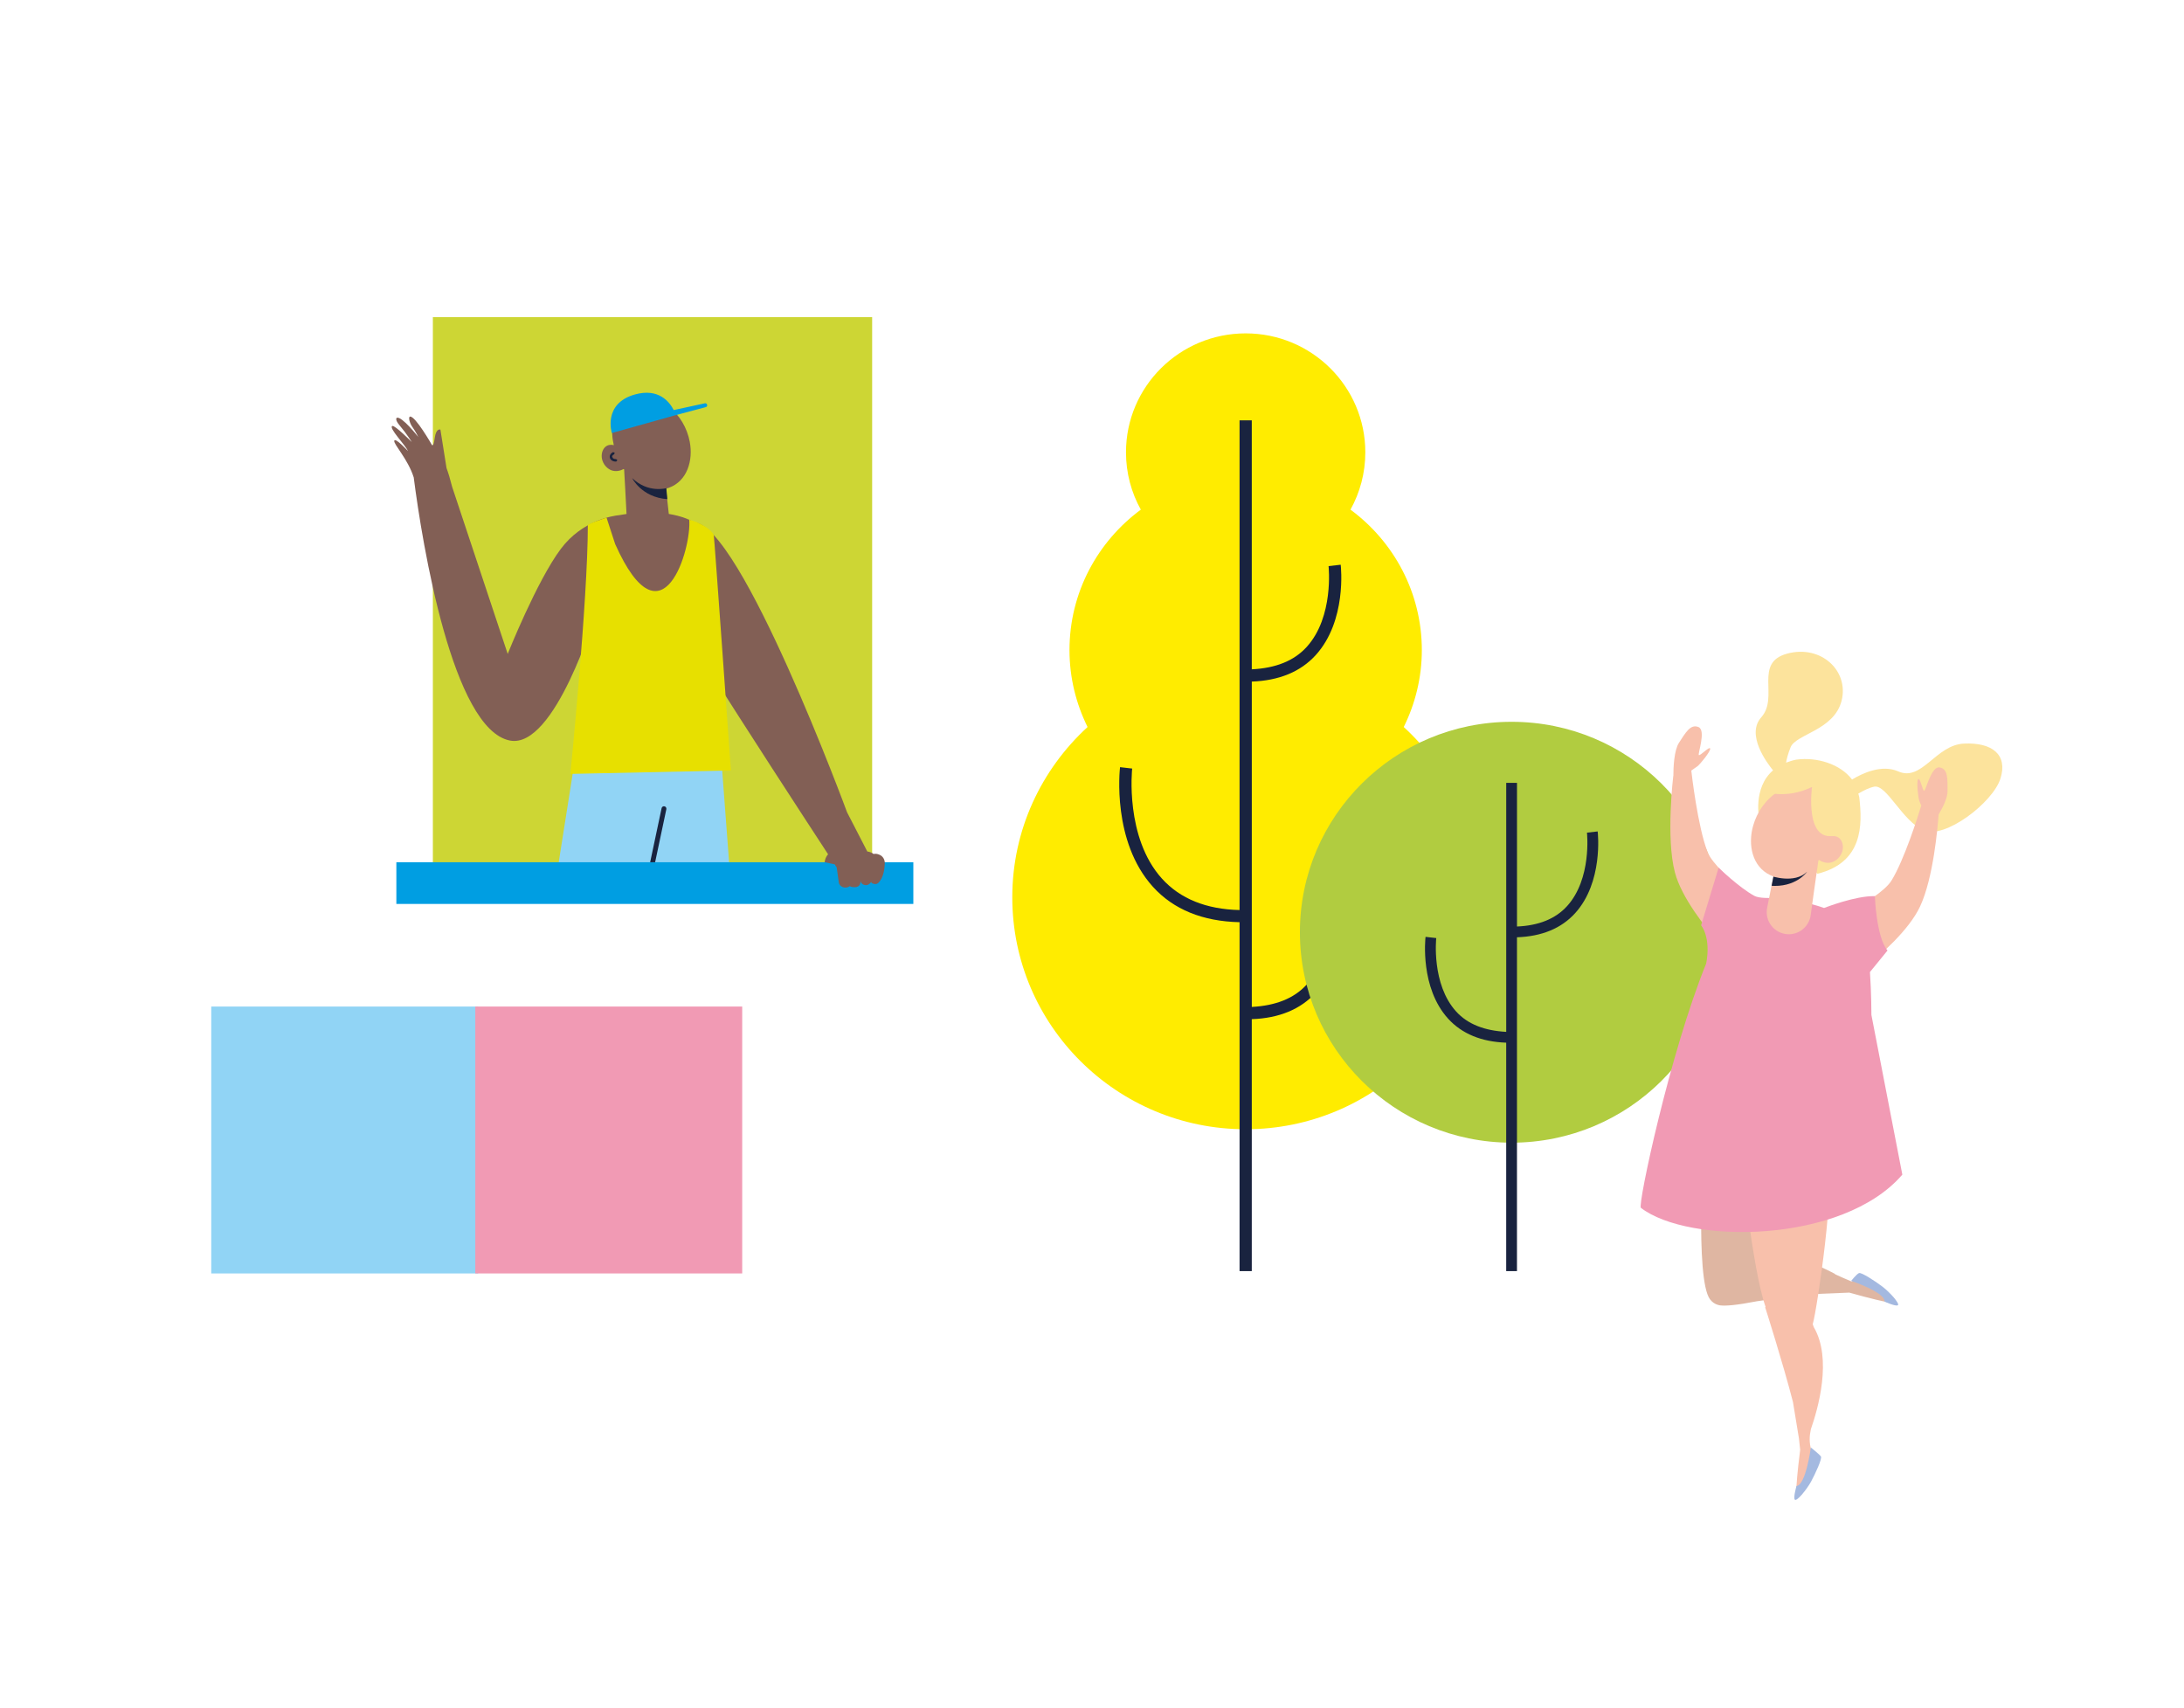
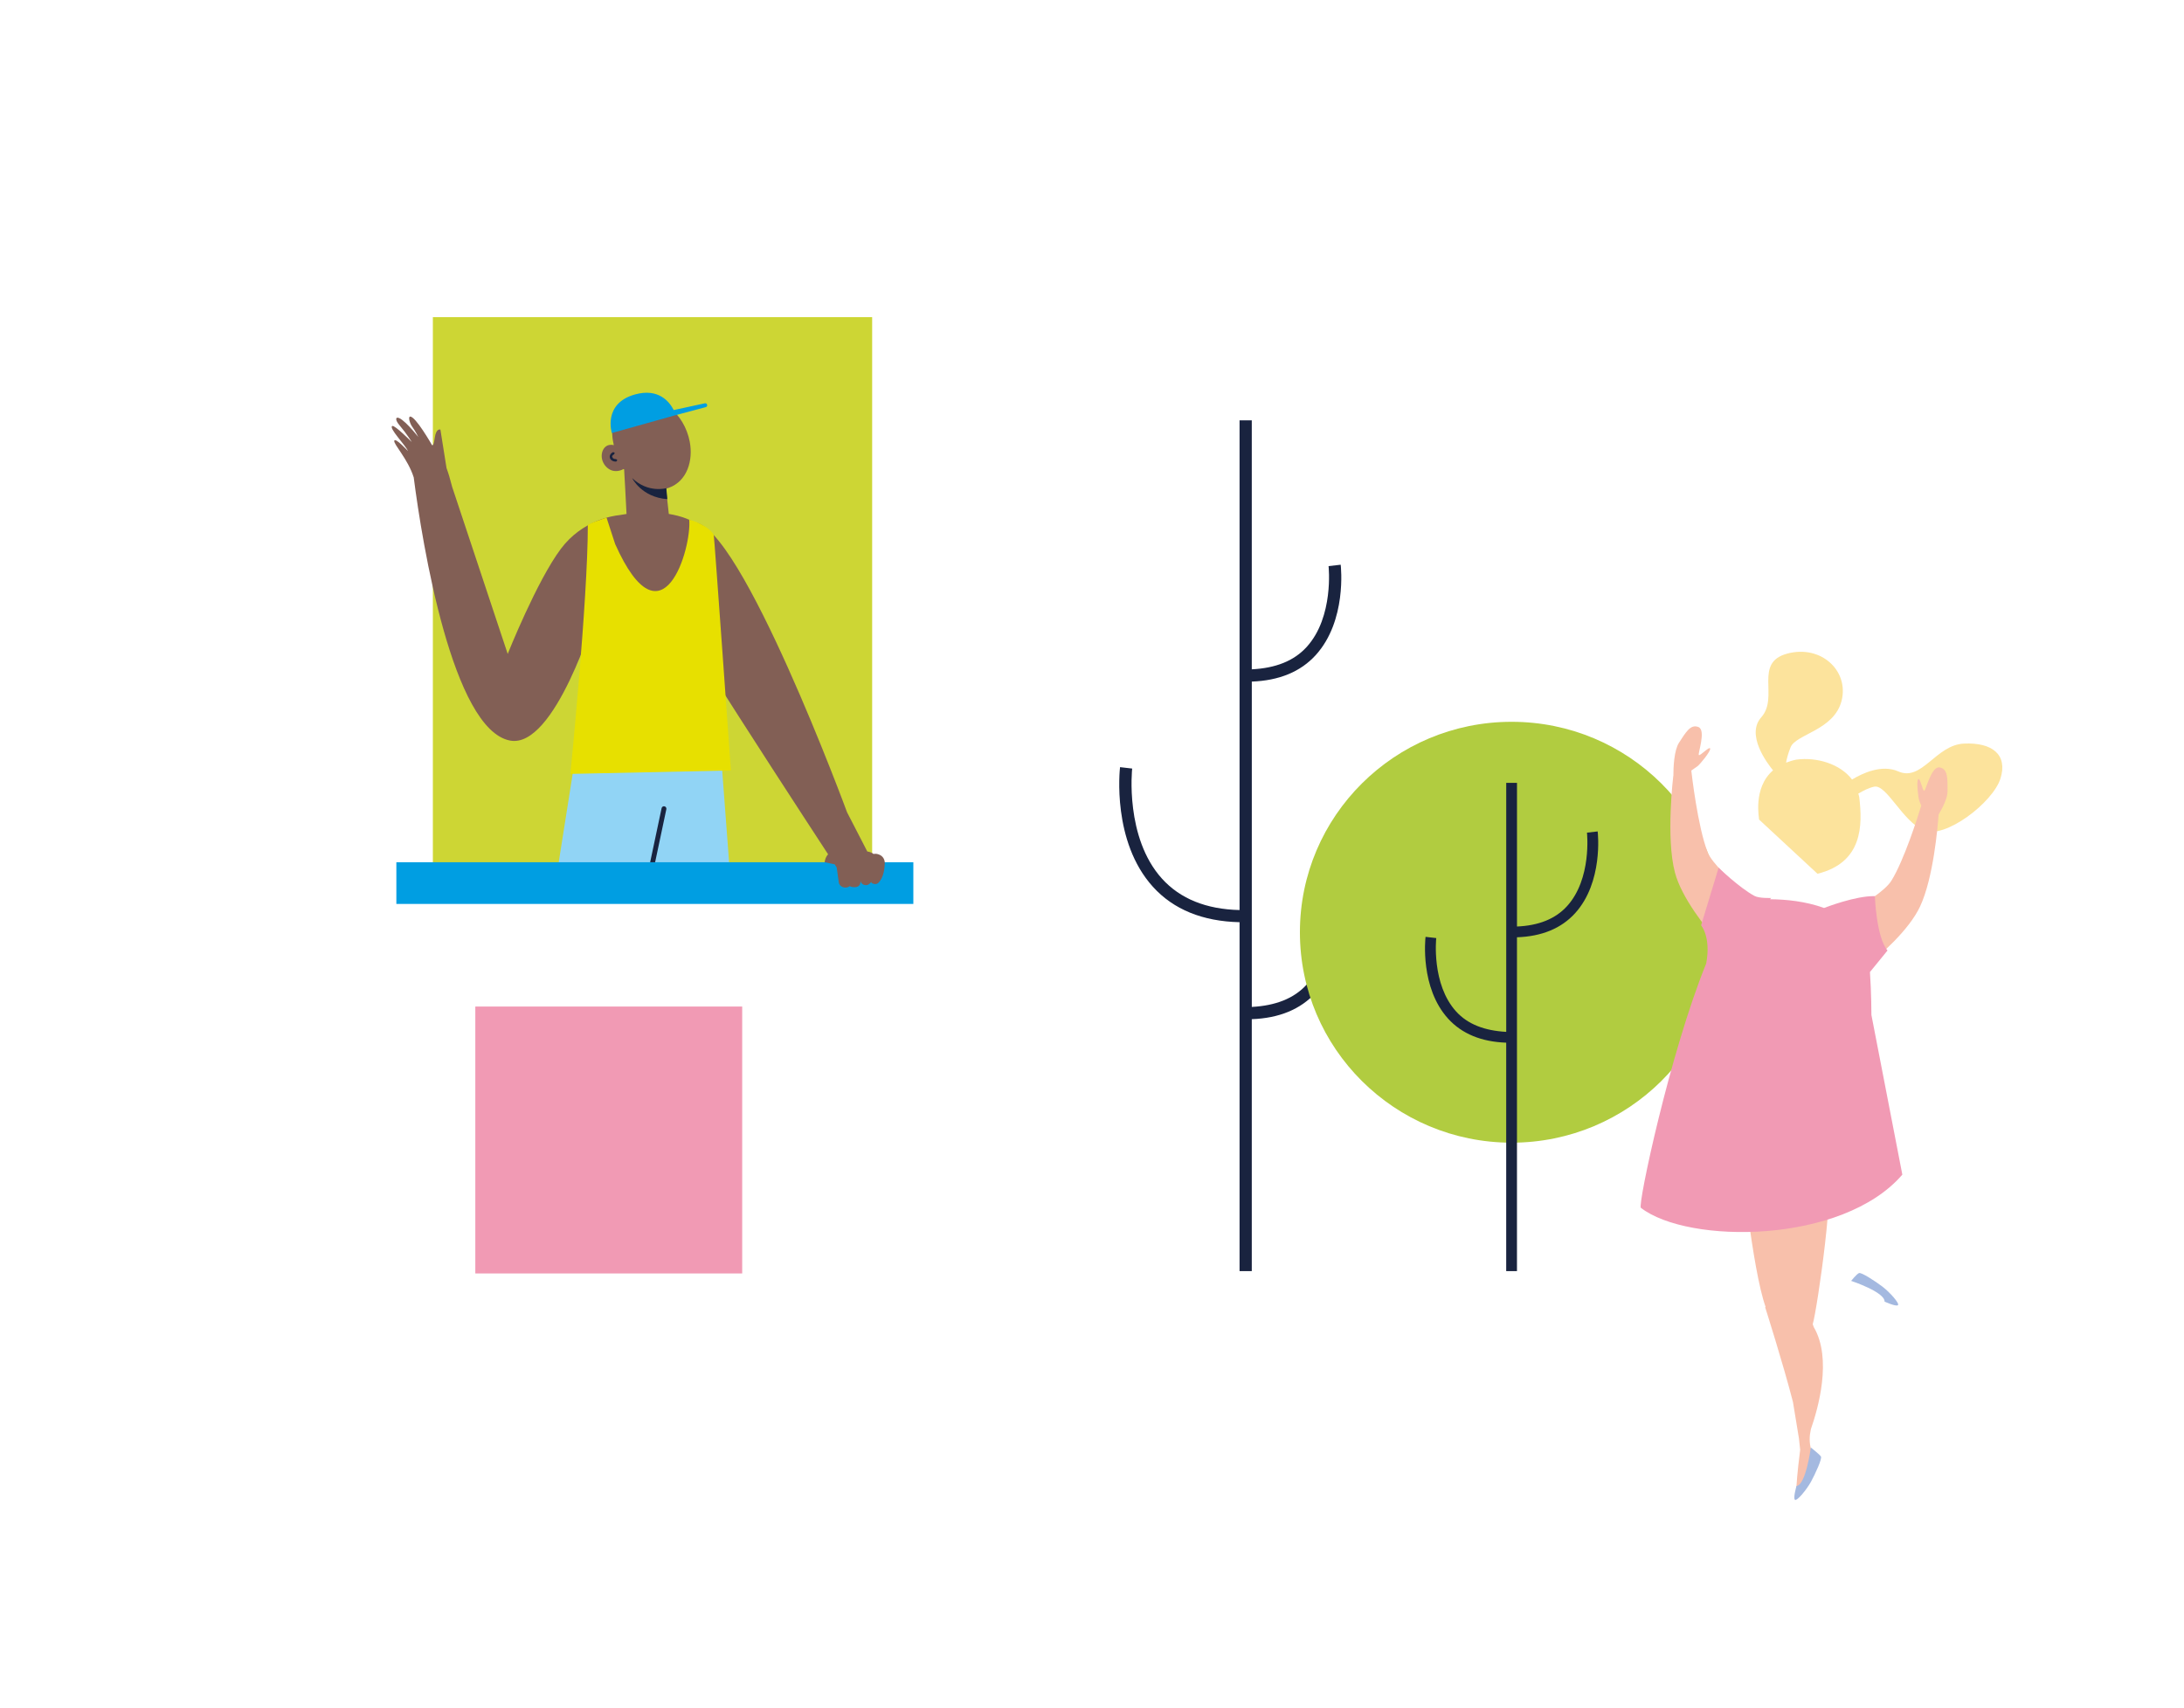
<svg xmlns="http://www.w3.org/2000/svg" xmlns:xlink="http://www.w3.org/1999/xlink" version="1.1" id="Livello_1" x="0px" y="0px" viewBox="0 0 1010 790" style="enable-background:new 0 0 1010 790;" xml:space="preserve">
  <style type="text/css"> .st0{fill:#FFEC00;} .st1{fill:#19233F;} .st2{fill:#B1CC40;} .st3{fill:#91D4F5;} .st4{fill:#F19AB4;} .st5{fill:#CDD634;} .st6{fill:#009EE2;} .st7{fill:#825F55;} .st8{fill:#E7E000;} .st9{fill:#FCE39C;} .st10{fill:#DFB6A2;} .st11{fill:#F8C0AB;} .st12{fill:#A4B9E0;} .st13{clip-path:url(#SVGID_00000168078936654410874670000017723714419992929689_);fill:#19233F;} </style>
  <g>
-     <path class="st0" d="M649.17,336.19c5.3-10.75,8.36-22.78,8.36-35.56c0-26.64-13.01-50.21-32.99-64.96 c4.36-7.86,6.86-16.89,6.86-26.51c0-30.37-24.78-55-55.34-55c-30.56,0-55.34,24.63-55.34,55c0,9.62,2.49,18.65,6.86,26.51 c-19.98,14.76-32.99,38.32-32.99,64.96c0,12.78,3.06,24.81,8.36,35.56c-21.35,19.6-34.81,47.57-34.81,78.74 c0,59.24,48.32,107.26,107.92,107.26c59.6,0,107.92-48.02,107.92-107.26C683.99,383.76,670.53,355.79,649.17,336.19" />
    <path class="st1" d="M608.52,302.87c14.32-15.82,11.61-40.68,11.49-41.73l-5.61,0.64c0.02,0.23,2.53,23.43-10.09,37.35 c-5.96,6.58-14.5,9.83-25.42,10.38V194.37h-5.65v226.46c-15.45-0.36-27.45-5.23-35.85-14.49c-17.26-19.05-13.84-50.63-13.81-50.94 l-5.61-0.65c-0.16,1.39-3.77,34.37,15.2,55.32c9.52,10.52,23.01,15.98,40.07,16.38V587.8h5.65V471.29 c12.54-0.45,22.56-4.49,29.64-12.31c14.32-15.82,11.61-40.68,11.49-41.73l-5.61,0.65c0.03,0.23,2.56,23.36-10.08,37.33 c-5.96,6.59-14.58,9.81-25.43,10.4V315.18C591.42,314.73,601.45,310.69,608.52,302.87" />
    <path class="st2" d="M601.15,431.09c0,53.74,43.83,97.31,97.9,97.31c54.07,0,97.91-43.57,97.91-97.31 c0-53.74-43.83-97.31-97.91-97.31C644.98,333.78,601.15,377.35,601.15,431.09" />
    <path class="st1" d="M738.85,384.47l-4.95,0.57c0.02,0.21,2.3,21.29-9.18,33.94c-5.44,6.01-13.26,9.03-23.18,9.46v-66.42h-4.98 v115.14c-9.9-0.55-17.74-3.44-23.18-9.44c-11.47-12.65-9.2-33.72-9.18-33.93l-4.95-0.57c-0.11,0.95-2.57,23.46,10.4,37.79 c6.42,7.09,15.52,10.75,26.9,11.15V587.8h4.98V433.42c11.38-0.39,20.48-4.06,26.9-11.15C741.42,407.93,738.96,385.42,738.85,384.47 " />
  </g>
  <g>
-     <rect x="97.69" y="465.45" class="st3" width="123.42" height="123.42" />
-   </g>
+     </g>
  <g>
    <rect x="219.81" y="465.45" class="st4" width="123.42" height="123.42" />
  </g>
  <g>
    <rect x="200.18" y="146.66" class="st5" width="203.15" height="265.01" />
    <polygon class="st3" points="337.18,398.79 333.58,350.97 312.69,350.44 312.98,348.93 269.04,331.23 258.37,398.79 " />
    <rect x="183.3" y="398.72" class="st6" width="239.08" height="19.28" />
    <path class="st1" d="M302.96,398.73l5.2-24.55c0.12-0.61-0.28-1.2-0.87-1.32c-0.62-0.14-1.2,0.25-1.33,0.86l-5.3,25.01H302.96z" />
    <path class="st7" d="M409.17,399.18c0.04-1.5-0.7-2.98-2.02-3.71c-1.86-1.01-3.15-0.56-3.15-0.56c-0.92-0.72-1.95-1.01-2.92-1.17 l-9.34-18.09c0,0-49.12-133.19-70.89-134.18c-1.19-0.77-2.18-1.21-3.06-1.47l-0.01-0.07c-2.74-1.09-5.62-1.81-8.49-2.28 l-1.29-11.69c0.44-0.12,0.88-0.24,1.32-0.4c8.52-3.09,11.29-12.68,9.66-21.26c-1.21-6.4-4.68-12.46-9.86-16.26 c-5.18-3.8-12.22-5.47-17.86-2.79c-1.2,0.57-2.33,1.33-3.36,2.3c-4.91,4.61-5.64,11.59-4.05,18.3c-1.29-0.37-2.79-0.13-3.78,0.69 c-1.57,1.27-2.13,3.66-1.66,5.78c0.53,2.35,2.27,4.4,4.41,5.18c1.73,0.63,3.88,0.35,5.5-0.61l0.31,0.15 c0.16,2.15,0.78,14.3,1.11,20.63c-1.2,0.17-2.26,0.35-3.27,0.53c-3.02,0.3-17.16,2.36-27.08,15.57 c-11.15,14.85-24.6,48.62-24.6,48.62l-25.69-77.25c-1.07-4.18-1.71-6.25-2.6-8.69l-2.83-17.79c0,0-1.99-0.83-2.61,3.83 c-0.63,4.66-1.34,3.21-1.34,3.21s-7.66-13.41-10.1-13.06c-0.92,0.14-0.17,3.13,1.16,4.91c1.33,1.79,2.66,4.52,2.66,4.52 s-7.67-9.78-9.94-8.86c0,0-1.14,0.62,1.33,3.54c3.42,4.05,5.6,7.66,5.6,7.66s-7.89-7.93-9.01-7.43c-1.86,0.83,6.14,8.91,7.24,11.59 c0,0-5.88-6.4-6.33-4.77c-0.44,1.57,6.28,8.37,9,16.98c3.94,30.8,17.96,116.63,44.55,121.68c20.74,3.95,39.45-58.46,39.45-58.46 l2.28-8.85l-3.45,45.4l54.16-5.07l-0.92-6.63c17.13,27.29,43.41,67.63,55.55,86.19c-1.46,1.64-1.59,3.67-1.59,3.67l4.63,0.97 c0.35,0.53,0.64,0.98,0.94,1.44l0.98,6.99c0.21,1.27,1.43,2.25,2.91,2.32c0.84,0.04,1.61-0.23,2.19-0.67l0.47,0.27 c4.9,1.22,4.47-2.63,4.47-2.63c0.29,1.03,1.01,1.86,2.48,1.93c1.47,0.07,2.42-1.49,2.42-1.49c0.33,0.81,0.68,0.68,1.28,0.88 c0.75,0.25,1.56,0.05,2.11-0.51C408.62,405.88,409.1,401.65,409.17,399.18" />
    <path class="st1" d="M284.9,212.28l-0.22,0.01c-0.46,0-0.86-0.14-1.14-0.33l-0.45-0.7l0-0.07c-0.01-0.38,0.3-0.83,0.9-1.09 l0.3-0.74l-0.74-0.29c-0.89,0.38-1.57,1.15-1.58,2.12l0.01,0.18c0.06,0.63,0.42,1.17,0.91,1.52c0.5,0.35,1.13,0.54,1.8,0.55 l0.32-0.02l0.51-0.61L284.9,212.28" />
    <path class="st1" d="M308.6,230.82l-0.46-5.09c0,0-8.36,2.47-15.79-4.64C292.34,221.09,296.66,229.97,308.6,230.82" />
    <path class="st8" d="M330.08,247.41c-1.12-2.62-6.33-5.83-11.36-7.1c1.27,12.69-12.3,60.4-34.24,11.27l-3.98-12.21 c0,0-8.66,2.79-8.66,3.56c0,34.43-8.07,114.94-8.07,114.94l74.23-1.59C338,356.28,330.33,248,330.08,247.41" />
    <path class="st6" d="M326.98,187.08c-0.16-0.55-0.72-0.63-0.97-0.59l-14.45,3.13c-1.9-3.72-6.93-10.32-17.99-7.19 c-14.91,4.21-10.62,17.81-10.62,17.81l29.06-8.15l0.05,0l14.37-3.84C326.66,188.18,327.22,187.89,326.98,187.08" />
  </g>
  <g>
    <g>
      <path class="st9" d="M908.27,343.85c-13.07,0.59-19.46,17.71-30.36,12.88c-7.71-3.41-16.73,0.9-21.42,3.75 c-5.4-7.16-16.19-10.49-25.78-9.21c-1.76,0.35-3.3,0.85-4.73,1.4c0.26-1.57,0.82-3.92,2.08-7.1c2.42-6.12,20.18-7.82,23.61-21.6 c3.44-13.77-9.52-25.96-25.19-21.72c-15.66,4.23-3.63,20.09-11.97,29.44c-7.14,8,2.5,20.95,5.44,24.53 c-9.52,8.23-6.31,22.5-6.47,22.75l27.03,25.08c21.01-5.22,20.83-22.52,19.32-35.34c-0.07-0.61-0.31-1.14-0.45-1.72 c2.37-1.41,5.03-2.73,7.33-3.21c5.74-1.18,13.01,15.87,22.84,20.18c9.82,4.31,32.12-12.89,35.57-23.94 C928.58,349,921.35,343.25,908.27,343.85" />
-       <path class="st10" d="M876.76,602.51c0.53-1.09-2.64-4.85-6.52-6.18c-2.25-0.77-4.11-0.51-5.72-2.2c-1.21-1.28-0.99-2.3-2.05-2.94 c-1.95-1.17-5.05,0.85-6.16,1.41c-3-1.27-5.26-2.21-7.68-3.35l0.01-0.13c0,0-2.41-1.35-6.25-3.08c-1.93-1.07-4.16-2.36-6.91-4 l-0.28,1.09c-5.73-2.1-12.54-4.04-19.14-4.4c2.16-15.57,4.48-43.57,0.75-45.86c-4.86-2.98-28.89-5.37-28.89-5.37 s-4.17,64.03,2.88,73.33c1.05,1.38,2.27,2.16,3.59,2.55l0.88,0.23l0.39,0.04c2.33,0.28,7.13-0.03,16.87-1.92 c8.22-1.23,17.82-2.57,25.24-3.29l17.43-0.7C876.22,603.62,876.76,602.51,876.76,602.51" />
      <path class="st11" d="M844.54,540.74c-4.85-2.98-39.52-7.33-39.52-7.33s5.27,53.6,11.48,70.92l-0.19,0.19 c0,0,8.29,26.02,12.85,43.79l2.78,16.94l0.55,5.17c-2.72,21.65-1.54,22.02-1.54,22.02c1.16,0.36,4.41-3.33,5.15-7.36 c0.43-2.34-0.11-4.14,1.33-5.98c1.08-1.39,2.13-1.32,2.6-2.46c0.87-2.1-1.59-4.87-2.31-5.89c-1.17-3.65-0.95-6.75-0.27-9.88 c3.29-9.38,9.95-32.53,1.34-47.17c-0.15-0.49-0.33-0.87-0.49-1.34C840.36,605.47,849.35,543.7,844.54,540.74" />
      <path class="st12" d="M837.42,669.36c0,0-2.24,17.33-6.63,17.81c0,0-1.58,5.41-0.75,6.34c0.83,0.93,5.48-4.68,7.48-8.36 c1.99-3.67,5.18-10.57,4.58-11.6C841.49,672.52,837.42,669.36,837.42,669.36" />
      <path class="st12" d="M856.07,592.31c0,0,15.63,5.16,15.46,9.58c0,0,5.11,2.37,6.15,1.68c1.04-0.68-3.82-6.11-7.16-8.62 c-3.34-2.52-9.69-6.69-10.81-6.25C858.61,589.14,856.07,592.31,856.07,592.31" />
      <path class="st11" d="M809.63,414.76c-9.21-7.5-17.88-15.53-19.91-20.67c-4.62-11.67-7.44-36.62-7.57-37.76 c0,0,1.8-1.28,2.84-1.99c1.04-0.72,6.14-6.88,5.89-8.16c-0.26-1.28-4.51,3.34-5.22,3c-0.71-0.34,3.5-11.45-0.2-12.97 c-3.7-1.52-5.92,2.55-9,7.25c-2.3,3.51-2.6,11.48-2.6,15.31l-0.04,0.01c0,0-3.51,28.63,0.77,44.73 c3.12,11.7,14.1,25.38,19.88,31.99c2.17,2.49,5.47,3.68,8.74,3.17C814.81,436.84,818.74,422.16,809.63,414.76" />
      <path class="st11" d="M900.65,365.85c-0.04-5.63,0.3-10.25-3.63-10.97c-3.94-0.73-6.42,10.89-7.2,10.79 c-0.78-0.1-1.84-6.29-2.75-5.35c-0.91,0.94,0.05,8.88,0.53,10.05c0.27,0.63,0.61,1.49,0.89,2.17 c-1.57,5.14-7.92,25.21-13.79,34.69c-2.9,4.7-12.85,11.08-23.24,16.83c-10.28,5.68-9.01,20.82,2.09,24.67 c3.12,1.08,6.58,0.49,9.16-1.57c6.86-5.49,20.09-17.01,25.23-27.97c6.16-13.15,8.16-36.7,8.58-42.54 C898.43,373.44,900.67,369.06,900.65,365.85" />
      <path class="st4" d="M864.77,449.49l8.11-9.95c-5.24-6.33-5.83-25.14-5.83-25.14c-8.82-0.26-23.21,5.35-23.51,5.47 c-8.65-3.14-17.77-3.98-25.01-4.04l0.55-0.59c0,0-5.54,0.25-7.77-0.97c-7.13-3.89-16.53-13.02-16.53-13.02l-8.1,26.65 c0,0,4.66,5.32,2.37,17.56l0.02-0.01c-16.84,41.37-31.79,111.9-30.25,113.07c21.97,16.98,93.31,16.75,120.92-15.34l-14.3-73.84 C865.45,469.33,865.43,459.25,864.77,449.49" />
-       <path class="st11" d="M850.73,387.72c-0.96-0.93-2.48-1.31-3.85-1.05c2.24-6.79,2.11-14.06-2.54-19.26 c-0.98-1.1-2.09-1.99-3.27-2.68c-5.58-3.27-13.01-2.18-18.7,1.28c-5.7,3.47-9.82,9.42-11.65,15.91 c-2.45,8.72-0.46,18.87,8.07,22.82l1.32,0.53l-2.87,14.47c-1.26,6.11,3.21,11.91,9.44,12.26c5.39,0.3,10.09-3.65,10.71-9.02 c0,0,3.06-22.17,3.55-25.18l0.34-0.13c1.58,1.13,3.78,1.62,5.62,1.13c2.29-0.61,4.27-2.57,5.03-4.96 C852.61,391.69,852.24,389.17,850.73,387.72" />
    </g>
    <g>
      <defs>
        <path id="SVGID_1_" d="M822.38,366.01c-5.69,3.47-9.82,9.42-11.64,15.91c-2.45,8.72-0.46,18.87,8.07,22.82l1.33,0.53l-2.87,14.46 c-1.26,6.11,3.21,11.91,9.44,12.26c5.39,0.3,10.08-3.65,10.71-9.02c0,0,3.06-22.17,3.54-25.18l0.34-0.13 c1.59,1.13,3.79,1.62,5.62,1.13c2.29-0.61,4.27-2.57,5.03-4.96c0.68-2.14,0.31-4.66-1.2-6.11c-0.96-0.93-2.48-1.32-3.84-1.06 c2.24-6.78,2.11-14.06-2.55-19.26c-0.98-1.1-2.09-1.99-3.26-2.68c-2.32-1.35-4.95-1.96-7.64-1.96 C829.64,362.76,825.71,363.98,822.38,366.01" />
      </defs>
      <clipPath id="SVGID_00000083088359253734041000000005423344338965246140_">
        <use xlink:href="#SVGID_1_" style="overflow:visible;" />
      </clipPath>
-       <path style="clip-path:url(#SVGID_00000083088359253734041000000005423344338965246140_);fill:#19233F;" d="M818.41,409.56 l0.41-4.55c0,0,11.03,3.91,16.87-1.89C835.69,403.12,830.58,410.66,818.41,409.56" />
    </g>
    <path class="st9" d="M816,366.04c0,0,9.69,3.78,21.98-2.13c0,0-3.79,27.22,11.82,22.1l4.39-1.93c0,0,3.28-24.19-14.44-26.55 C822.02,355.16,816,366.04,816,366.04" />
  </g>
</svg>